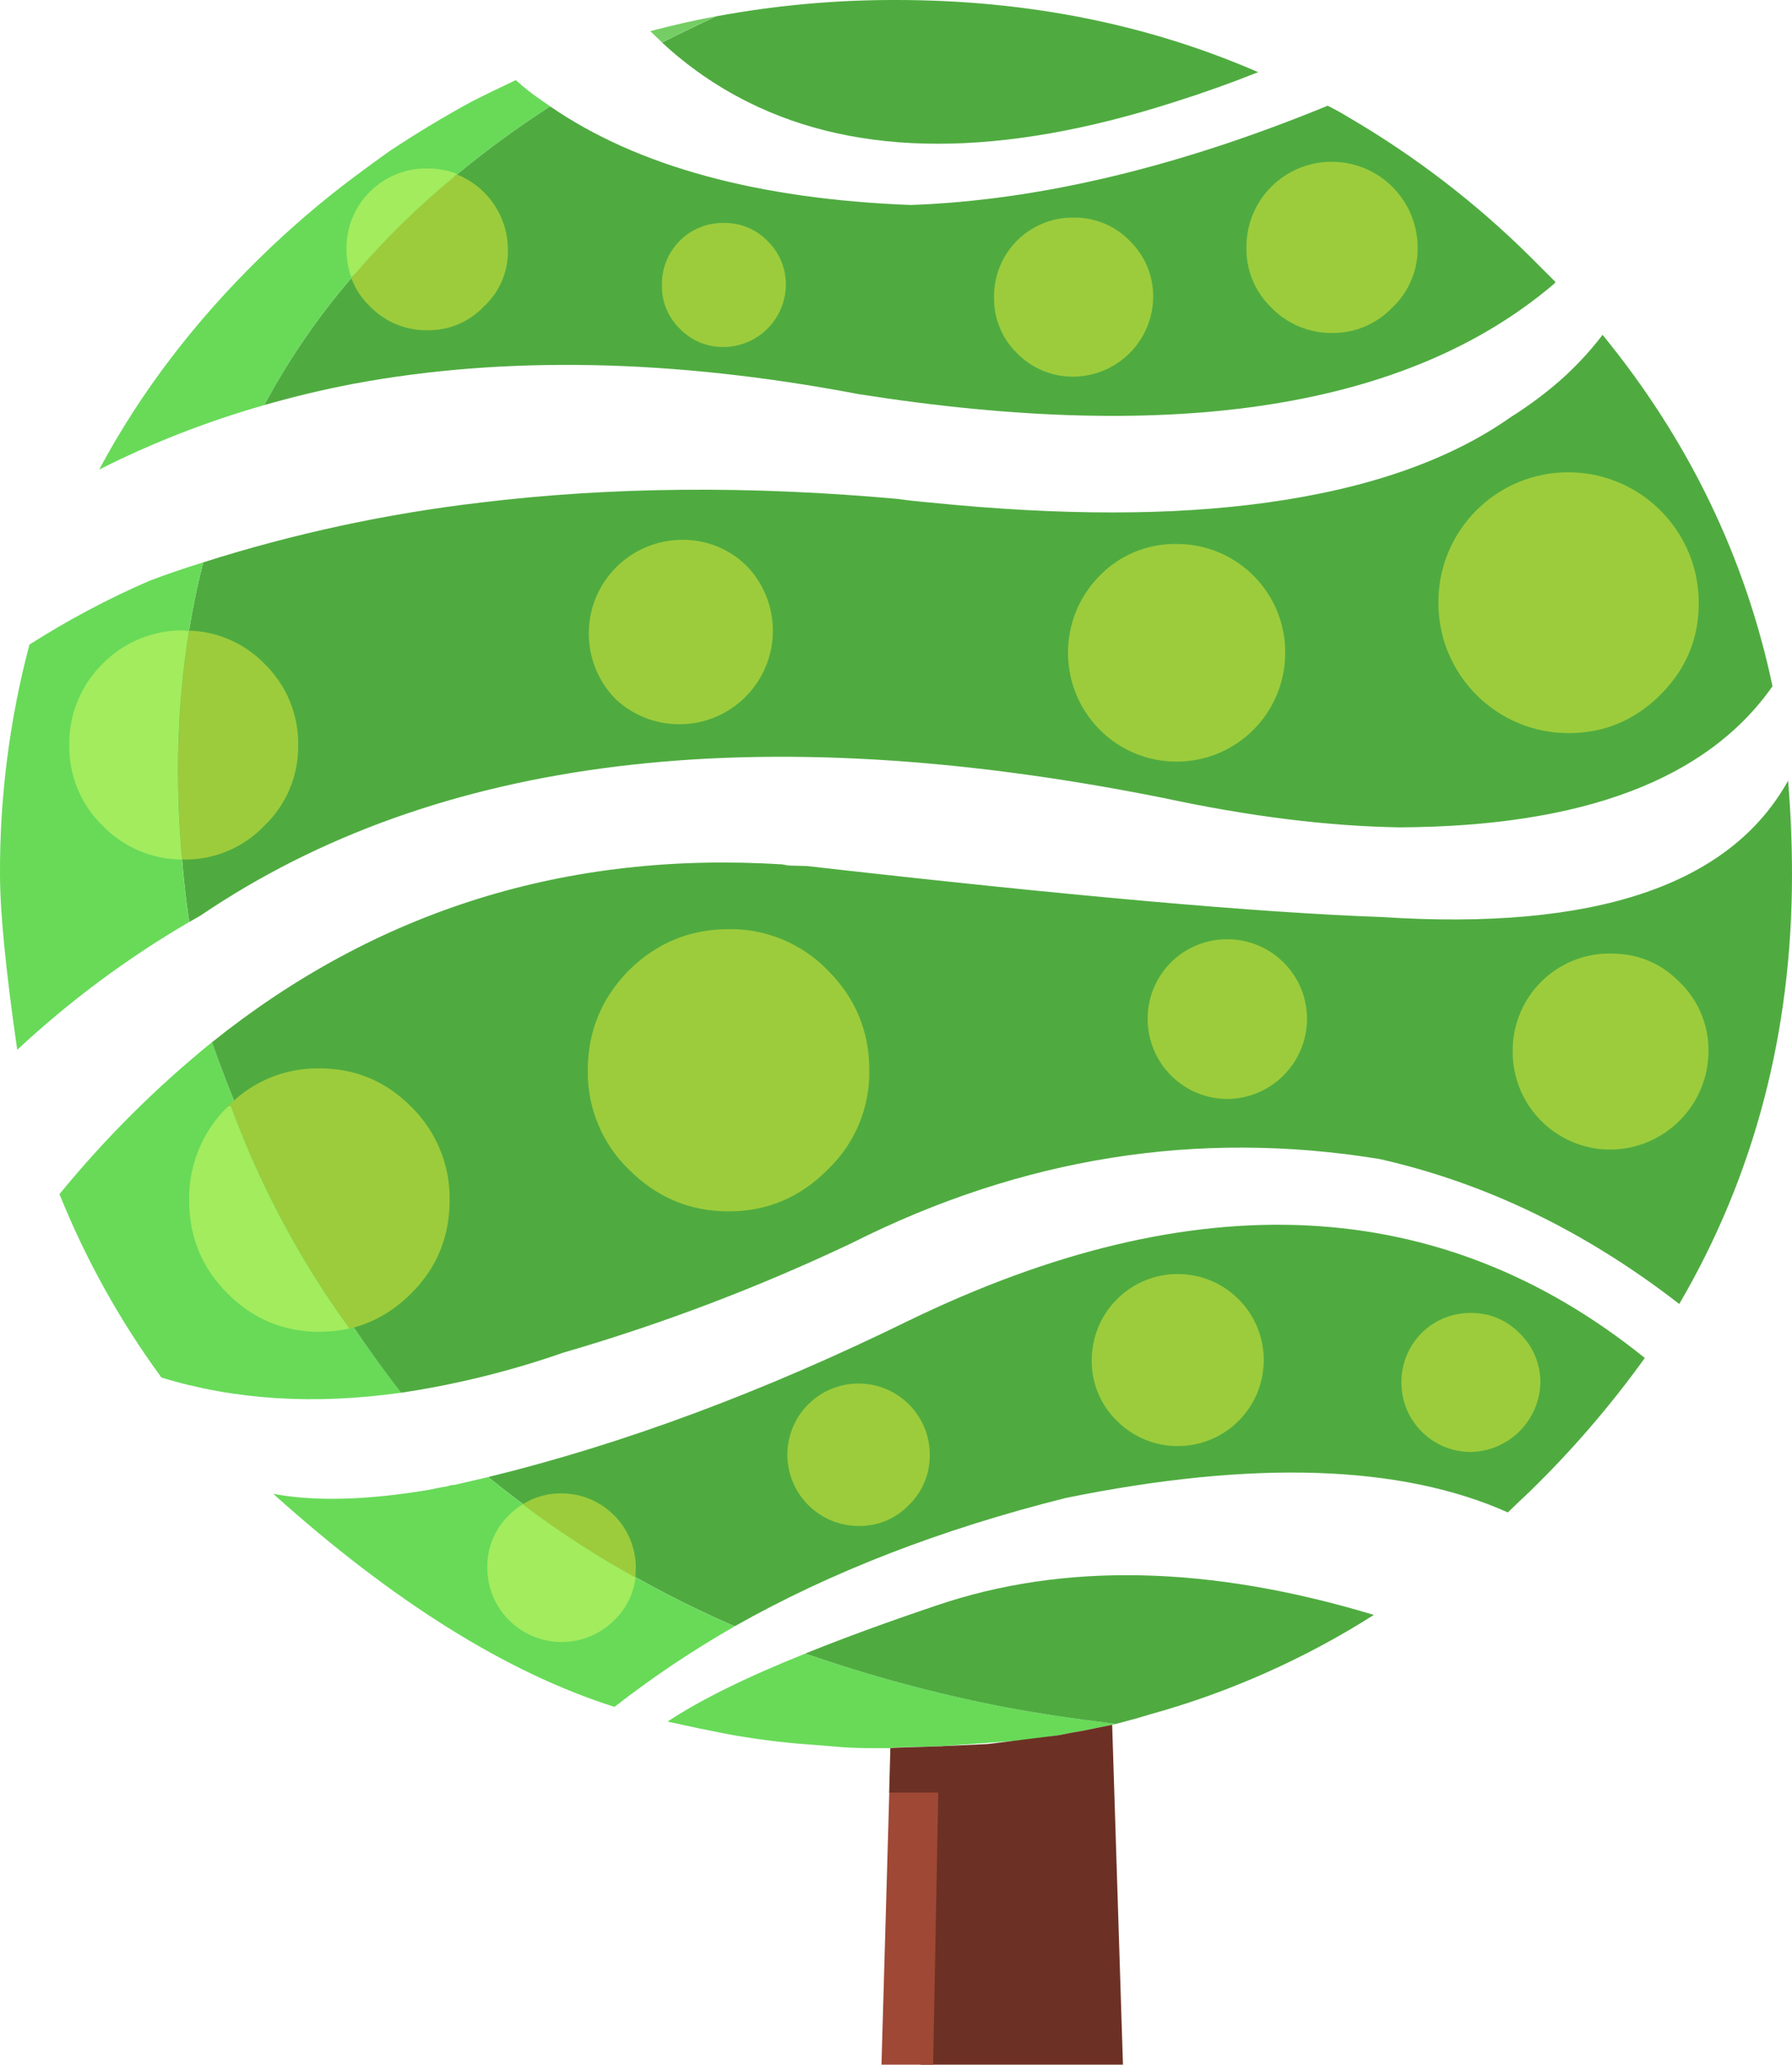
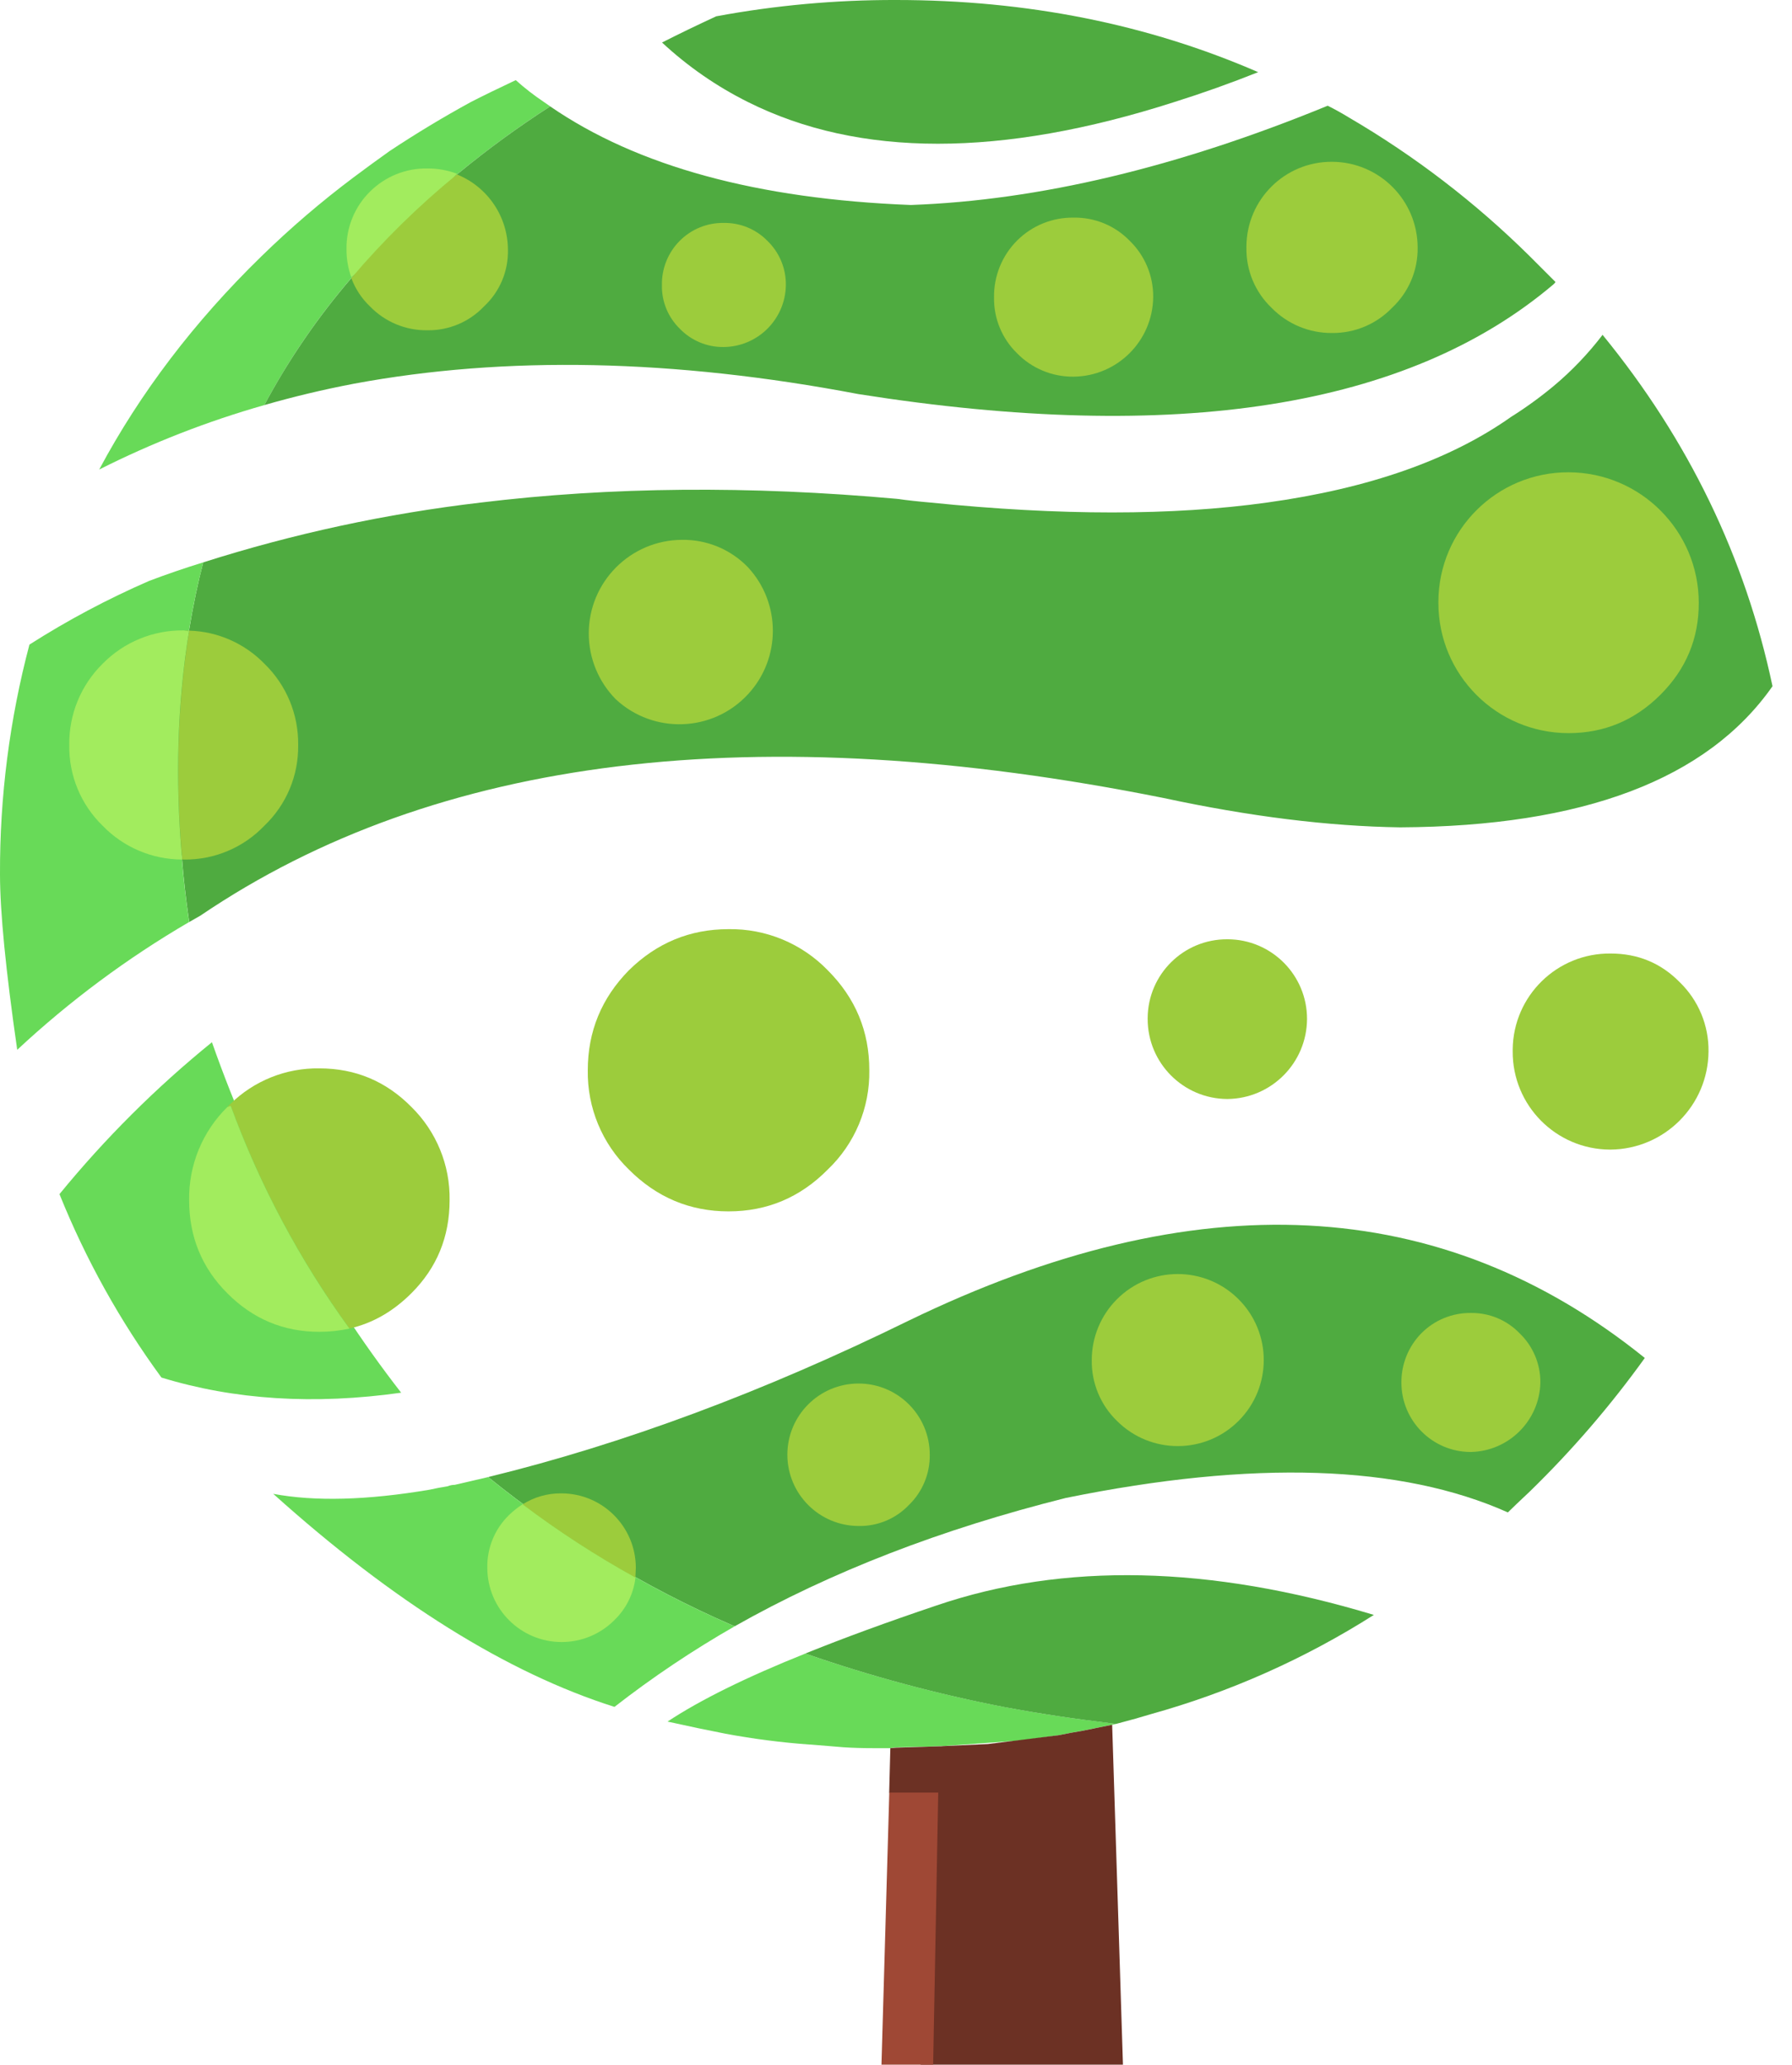
<svg xmlns="http://www.w3.org/2000/svg" version="1.0" id="Layer_1" x="0px" y="0px" viewBox="0 0 805.35 927.63" enable-background="new 0 0 805.35 927.63" xml:space="preserve">
  <title>trees_0011</title>
  <path fill="#4FAB40" d="M91.33,252.66c-2.407,9.227-4.54,19.45-6.4,30.67c-7.685,33.756-8.738,68.683-3.1,102.84  c0.62,8.193,1.687,17.553,3.2,28.08l5.06-2.89c105.88-71.793,250.117-89.413,432.71-52.86c38.8,8.333,74.267,12.737,106.4,13.21  c82.28-0.413,138.077-21.547,167.39-63.4c-12.247-57.96-37.703-110.583-76.37-157.87c-6.46,8.457-13.838,16.171-22,23  c-6.051,5.03-12.428,9.653-19.09,13.84c-27.333,19.333-63.9,32.17-109.7,38.51c-42.447,5.92-92.877,5.92-151.29,0  c-5.573-0.48-10.527-1.03-14.86-1.65c-66.46-6-128.86-5.45-187.2,1.65C173.734,230.742,131.96,239.74,91.33,252.66z" />
  <path fill="#68DA58" d="M91.33,252.66c-8.46,2.613-16.57,5.393-24.33,8.34c-18.646,8.109-36.624,17.671-53.77,28.6  C4.304,323.296-0.144,358.022,0,392.88c0,16.793,2.58,43.053,7.74,78.78c23.545-21.942,49.458-41.197,77.26-57.41  c-1.513-10.533-2.58-19.893-3.2-28.08c-5.638-34.157-4.585-69.084,3.1-102.84C86.78,272.11,88.923,261.887,91.33,252.66z" />
  <path fill="#4FAB40" d="M402.68,0c-27.102-0.069-54.152,2.384-80.8,7.33c-8.667,4-16.783,7.923-24.35,11.77  c11.523,10.712,24.522,19.717,38.6,26.74c49.947,24.987,113.827,24.987,191.64,0c12.727-4,25.283-8.473,37.67-13.42  C515.687,10.807,461.433,0,402.68,0z" />
-   <path fill="#74CE64" d="M292.26,14l5.26,5.06c7.567-3.853,15.683-7.777,24.35-11.77C312.17,9.097,302.3,11.333,292.26,14z" />
  <path fill="#74CE64" d="M501.64,774.5l-1.64-0.2v0.62L501.64,774.5z" />
  <path fill="#68DA58" d="M499.79,774.92H500v-0.62c-17.747-2.133-33.673-4.543-47.78-7.23l-0.62-0.1  c-30.432-5.858-60.403-13.898-89.68-24.06c-26.613,10.667-47.253,20.853-61.92,30.56c9.287,2.067,17.99,3.89,26.11,5.47  c12.457,2.313,25.033,3.933,37.67,4.85h0.41L379,785c3.92,0.273,8.29,0.41,13.11,0.41h7.95c1.739-0.281,3.498-0.418,5.26-0.41  c8.253-0.14,14.48-0.313,18.68-0.52l35.4-2.58l16.6-2.34c3.233-0.667,6.537-1.287,9.91-1.86L499.79,774.92z" />
  <path fill="#6C3124" d="M476,779.56l-32,4l-20,0.93c-0.664,0.079-1.332,0.113-2,0.1l-16.61,0.52c-1.758,0.002-3.514,0.106-5.26,0.31  l-0.52,19.93l9.39,16.44l4.75,105.83h90.92l-4.85-152.71L486,777.7C482.6,778.253,479.267,778.873,476,779.56z" />
  <path fill="#4FAB40" d="M501.64,774.5c6.327-1.653,11.487-3.1,15.48-4.34c35.45-9.853,69.251-24.885,100.31-44.61  c-73.82-22.3-139.35-23.71-196.59-4.23c-22.087,7.433-41.73,14.627-58.93,21.58c29.276,10.175,59.247,18.229,89.68,24.1l0.62,0.1  c14.107,2.667,30.033,5.077,47.78,7.23L501.64,774.5z" />
  <path fill="#9F4835" d="M421.66,805.37h-22l-3.51,122.25h23.22L421.66,805.37z" />
  <path fill="#68DA58" d="M44.58,210.95c23.762-11.975,48.607-21.668,74.2-28.95c10.927-20.396,24.041-39.542,39.11-57.1  c14.166-17.128,30.112-32.702,47.57-46.46l-0.1-0.1l0.83-0.62c13.094-10.773,26.808-20.77,41.07-29.94l-2.89-2  c-4.419-2.964-8.626-6.231-12.59-9.78c-8.327,3.927-15.033,7.197-20.12,9.81c-12.44,6.793-24.617,14.137-36.53,22.03  c-5.42,3.853-10.797,7.777-16.13,11.77c-14.583,10.931-28.442,22.796-41.49,35.52C87.33,144.523,63.02,176.463,44.58,210.95z" />
  <path fill="#4FAB40" d="M205.47,78.47c-17.458,13.758-33.404,29.332-47.57,46.46c-15.071,17.548-28.188,36.684-39.12,57.07  c13.14-3.787,26.557-6.987,40.25-9.6c68.18-12.667,143.753-11.117,226.72,4.65c142.96,22.58,247.12,6.127,312.48-49.36  c0.335-0.281,0.616-0.619,0.83-1l-11.56-11.56c-24.383-24.116-51.705-45.067-81.32-62.36c-3.027-1.86-6.19-3.617-9.49-5.27  c-67.427,27.667-129.863,42.533-187.31,44.6c-69.073-2.667-123.113-17.433-162.12-44.3c-14.262,9.17-27.976,19.167-41.07,29.94  l-0.83,0.62l0.21,0.1h-0.1V78.47z" />
  <path fill="#4FAB40" d="M687.5,670.11c18.96-18.445,36.26-38.522,51.7-60c-91.467-73.78-201.783-79.35-330.95-16.71  c-65.287,32-128.237,55.403-188.85,70.21c33.398,27.042,70.299,49.445,109.7,66.6l1.14,0.41C373.3,706.253,422.887,687.047,479,673  c84.347-17.14,150.567-14.973,198.66,6.5C679.68,677.507,682.96,674.377,687.5,670.11z" />
  <path fill="#68DA58" d="M204.33,667.12c-1.065-0.008-2.12,0.203-3.1,0.62c-2.667,0.413-5.383,0.93-8.15,1.55  c-28.14,4.747-51.567,5.367-70.28,1.86c54,48.527,105.117,80.433,153.35,95.72c17.148-13.343,35.22-25.453,54.08-36.24l-1.14-0.41  c-39.401-17.155-76.302-39.558-109.7-66.6L204.33,667.12z" />
  <path fill="#68DA58" d="M95.25,468.25c-25.103,20.36-48.061,43.228-68.52,68.25c11.779,29.269,27.171,56.951,45.82,82.4  c32.747,10.047,68.66,12.317,107.74,6.81C144.237,579.383,115.89,526.897,95.25,468.25z" />
-   <path fill="#4FAB40" d="M754.68,585.86c33.78-57.753,50.67-122.087,50.67-193c0-13.833-0.583-27.877-1.75-42.13  c-26.147,47.1-87.067,67.523-182.76,61.27c-54.833-1.927-140.933-9.567-258.3-22.92l-8.26-0.21l-2.68-0.52  c-96.8-6.06-182.247,20.58-256.34,79.92c20.667,58.667,49,111.153,85,157.46c24.796-3.709,49.189-9.735,72.86-18  c44.459-12.921,87.811-29.384,129.64-49.23c76.433-38.48,155.483-51.077,237.15-37.79C667.583,531.443,712.507,553.16,754.68,585.86  z" />
  <path fill="#9CCC3C" d="M372,435.93c-11.67-12.053-27.805-18.742-44.58-18.48c-17.333,0-32.263,6.16-44.79,18.48  c-12.313,12.527-18.47,27.5-18.47,44.92c-0.265,16.782,6.42,32.927,18.47,44.61c12.52,12.527,27.45,18.79,44.79,18.79  c17.34,0,32.2-6.263,44.58-18.79c12.183-11.609,18.957-27.784,18.68-44.61C390.7,463.363,384.473,448.39,372,435.93z" />
  <path fill="#9CCC3C" d="M723.83,428.4c-24.04-0.261-43.739,19.015-44,43.055c-0.003,0.315-0.003,0.63,0,0.945  c-0.116,24.234,19.435,43.974,43.669,44.09c0.11,0.001,0.22,0.001,0.331,0c24.242-0.223,43.826-19.847,44-44.09  c0.155-11.742-4.55-23.026-13-31.18C746.41,432.673,736.077,428.4,723.83,428.4z" />
  <path fill="#9CCC3C" d="M704.94,212.19c-32.215-0.1-58.411,25.934-58.511,58.149c0,0.167,0,0.334,0.001,0.501  c-0.022,32.309,26.151,58.518,58.46,58.54c0.017,0,0.033,0,0.05,0c16,0,29.76-5.747,41.28-17.24s17.263-25.26,17.23-41.3  C763.434,238.51,737.27,212.284,704.94,212.19z" />
  <path fill="#9CCC3C" d="M306.5,242.54c-23.229,0.089-41.988,18.992-41.899,42.221c0.042,11.031,4.416,21.603,12.179,29.439  c17.011,15.77,43.585,14.763,59.354-2.248c14.938-16.113,14.931-41.017-0.014-57.122C328.368,246.817,317.647,242.369,306.5,242.54z  " />
  <path fill="#9CCC3C" d="M598.65,72.69c-21.119-0.139-38.352,16.869-38.49,37.988c-0.001,0.174-0.001,0.348,0,0.522  c-0.197,10.193,3.883,20.003,11.25,27.05c7.152,7.342,16.991,11.445,27.24,11.36c10.182,0.1,19.952-4.011,27-11.36  c7.456-7.003,11.616-16.823,11.46-27.05C637.066,89.969,619.881,72.761,598.65,72.69z" />
-   <path fill="#9CCC3C" d="M528.78,244.4c-12.997-0.228-25.509,4.929-34.57,14.25c-18.987,19.152-18.987,50.028,0,69.18  c19.03,19.093,49.935,19.143,69.028,0.113c9.221-9.191,14.388-21.684,14.352-34.703c0.111-26.863-21.576-48.729-48.439-48.84  C529.027,244.4,528.904,244.4,528.78,244.4z" />
  <path fill="#9CCC3C" d="M629.81,621.17c0.006,17.222,13.968,31.18,31.19,31.18c17.091-0.344,30.877-14.09,31.27-31.18  c0.068-8.379-3.331-16.413-9.39-22.2c-5.726-5.919-13.646-9.206-21.88-9.08c-8.33-0.088-16.341,3.198-22.21,9.11  C632.979,604.909,629.749,612.882,629.81,621.17z" />
  <path fill="#9CCC3C" d="M587.4,457.82c0.028-19.755-15.965-35.792-35.72-35.82c-0.03,0-0.06,0-0.09,0  c-19.661-0.116-35.694,15.728-35.81,35.389c-0.001,0.147-0.001,0.294,0,0.441c0.011,19.792,16.018,35.853,35.81,35.93  C571.345,493.585,587.297,477.576,587.4,457.82z" />
  <path fill="#9CCC3C" d="M417.85,653.59c0-17.673-14.327-32-32-32s-32,14.327-32,32c0.039,17.657,14.343,31.961,32,32  c8.518,0.176,16.719-3.235,22.6-9.4C414.568,670.277,417.97,662.098,417.85,653.59z" />
  <path fill="#9CCC3C" d="M502,638.41c15.11,15.077,39.582,15.051,54.659-0.059c15.077-15.11,15.051-39.582-0.059-54.659  c-15.11-15.077-39.582-15.051-54.659,0.059c-7.23,7.246-11.29,17.063-11.291,27.299C490.491,621.346,494.599,631.25,502,638.41z" />
  <path fill="#9CCC3C" d="M344.89,108.21c-5.177-5.29-12.31-8.203-19.71-8.05c-7.39-0.102-14.504,2.804-19.71,8.05  c-5.256,5.286-8.142,12.477-8,19.93c-0.137,7.328,2.757,14.388,8,19.51c5.147,5.357,12.281,8.347,19.71,8.26  c15.334-0.107,27.772-12.447,28-27.78C353.286,120.63,350.285,113.42,344.89,108.21z" />
  <path fill="#9CCC3C" d="M457.06,108.11c-6.745,6.756-10.468,15.955-10.32,25.5c-0.17,9.429,3.565,18.509,10.32,25.09  c6.673,6.826,15.845,10.629,25.39,10.53c19.632-0.172,35.534-15.989,35.81-35.62c0.127-9.603-3.72-18.831-10.63-25.5  c-6.606-6.774-15.72-10.512-25.18-10.33C472.938,97.647,463.777,101.374,457.06,108.11z" />
  <path fill="#A2EC5E" d="M166.25,86.11c-6.877,6.811-10.68,16.132-10.53,25.81c-0.036,4.329,0.699,8.629,2.17,12.7  c2.34-2.82,8.083-3.99,17.23-3.51c9.287,0.48,15.287-0.587,18-3.2c2.547-2.48,4.473-9.19,5.78-20.13  c1.333-10.667,3.5-17.24,6.5-19.72c-4.256-1.592-8.766-2.395-13.31-2.37C182.421,75.52,173.096,79.28,166.25,86.11z" />
  <path fill="#9CCC3C" d="M228.27,112.24c-0.033-14.9-9.092-28.294-22.91-33.87c-17.203,14.052-33.091,29.639-47.47,46.57  c1.786,4.813,4.645,9.157,8.36,12.7c6.747,6.99,16.086,10.877,25.8,10.74c9.626,0.147,18.872-3.749,25.49-10.74  C224.581,131.095,228.486,121.851,228.27,112.24z" />
  <path fill="#9CCC3C" d="M134,334.75c0.204-13.755-5.286-26.982-15.17-36.55c-8.92-9.171-21.062-14.505-33.85-14.87l-2.37-0.1  l2.37,0.41c-5.227,32.147-6.26,66.323-3.1,102.53h0.72c13.646,0.203,26.759-5.295,36.18-15.17  C128.691,361.571,134.209,348.428,134,334.75z" />
  <path fill="#A2EC5E" d="M46.13,298.2c-9.787,9.62-15.207,22.828-15,36.55c-0.218,13.633,5.211,26.749,15,36.24  c9.361,9.681,22.244,15.157,35.71,15.18c-3.167-36.207-2.133-70.383,3.1-102.53l-2.37-0.41  C68.887,283.023,55.716,288.433,46.13,298.2z" />
  <path fill="#9CCC3C" d="M202.06,539.19c0.253-15.697-5.938-30.812-17.13-41.82C173.51,485.79,159.717,480,143.55,480  c-15.002-0.245-29.47,5.562-40.14,16.11l-1.24,1.24l1.55-0.52c13.07,35.657,31.025,69.328,53.35,100.05  c10.32-2.34,19.607-7.64,27.86-15.9C196.35,569.573,202.06,555.643,202.06,539.19z" />
  <path fill="#A2EC5E" d="M102.17,497.37C90.963,508.372,84.757,523.487,85,539.19c0,16.453,5.71,30.393,17.13,41.82  c11.487,11.567,25.28,17.35,41.38,17.35c4.545-0.002,9.078-0.488,13.52-1.45c-22.325-30.722-40.28-64.393-53.35-100.05  L102.17,497.37z" />
  <path fill="#9CCC3C" d="M285.75,704.39c-0.017-18.463-14.977-33.428-33.44-33.45c-6.209-0.08-12.306,1.658-17.54,5  c16.122,12.169,33.088,23.176,50.77,32.94L285.75,704.39z" />
  <path fill="#A2EC5E" d="M219,704.39c0.04,18.457,15.035,33.387,33.493,33.347c8.813-0.019,17.262-3.519,23.507-9.737  c5.334-5.094,8.728-11.886,9.6-19.21c-17.682-9.764-34.648-20.771-50.77-32.94c-2.183,1.415-4.222,3.04-6.09,4.85  C222.356,686.909,218.83,695.486,219,704.39z" />
</svg>